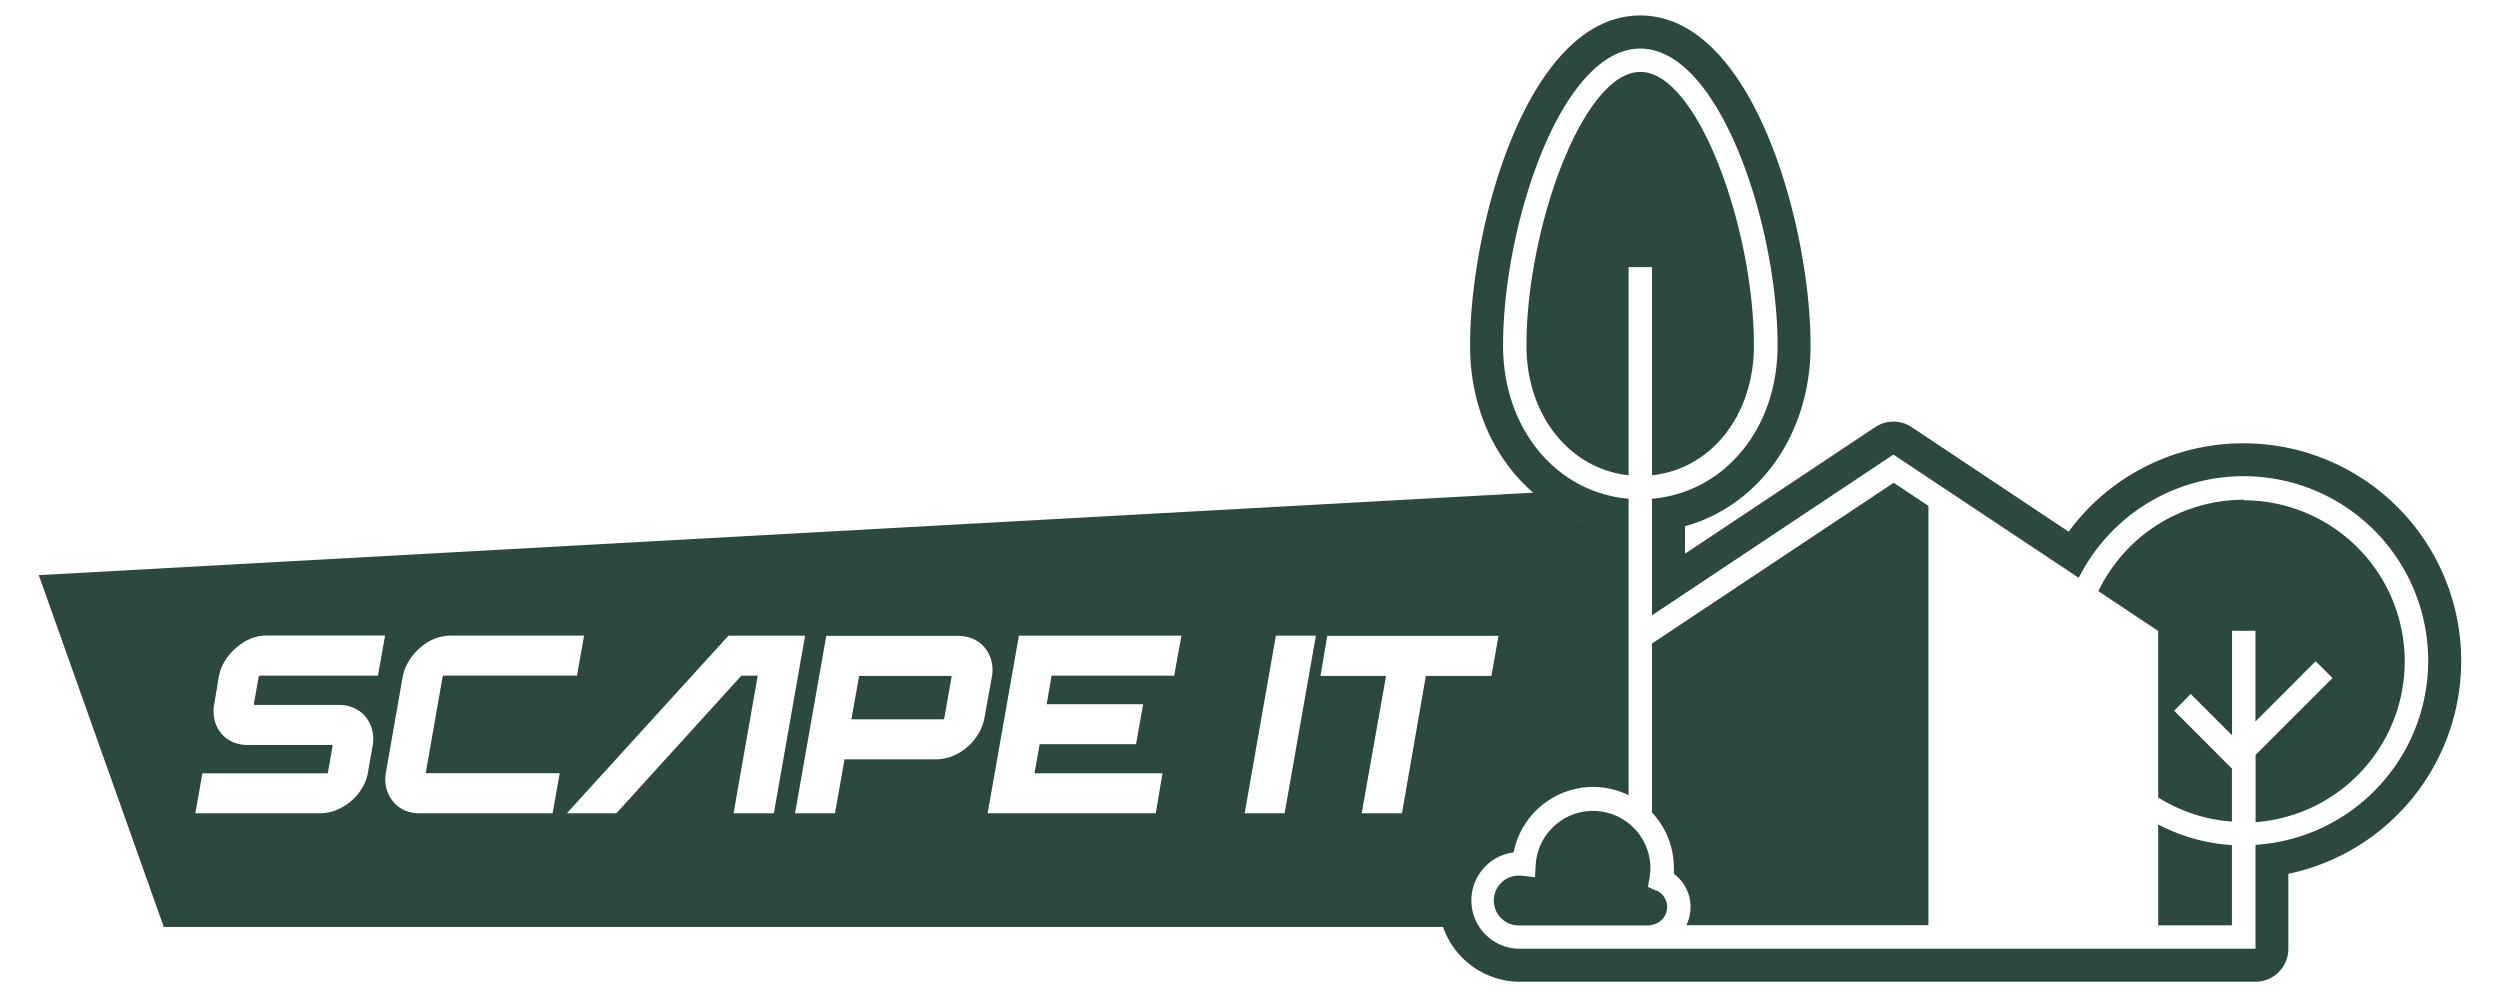
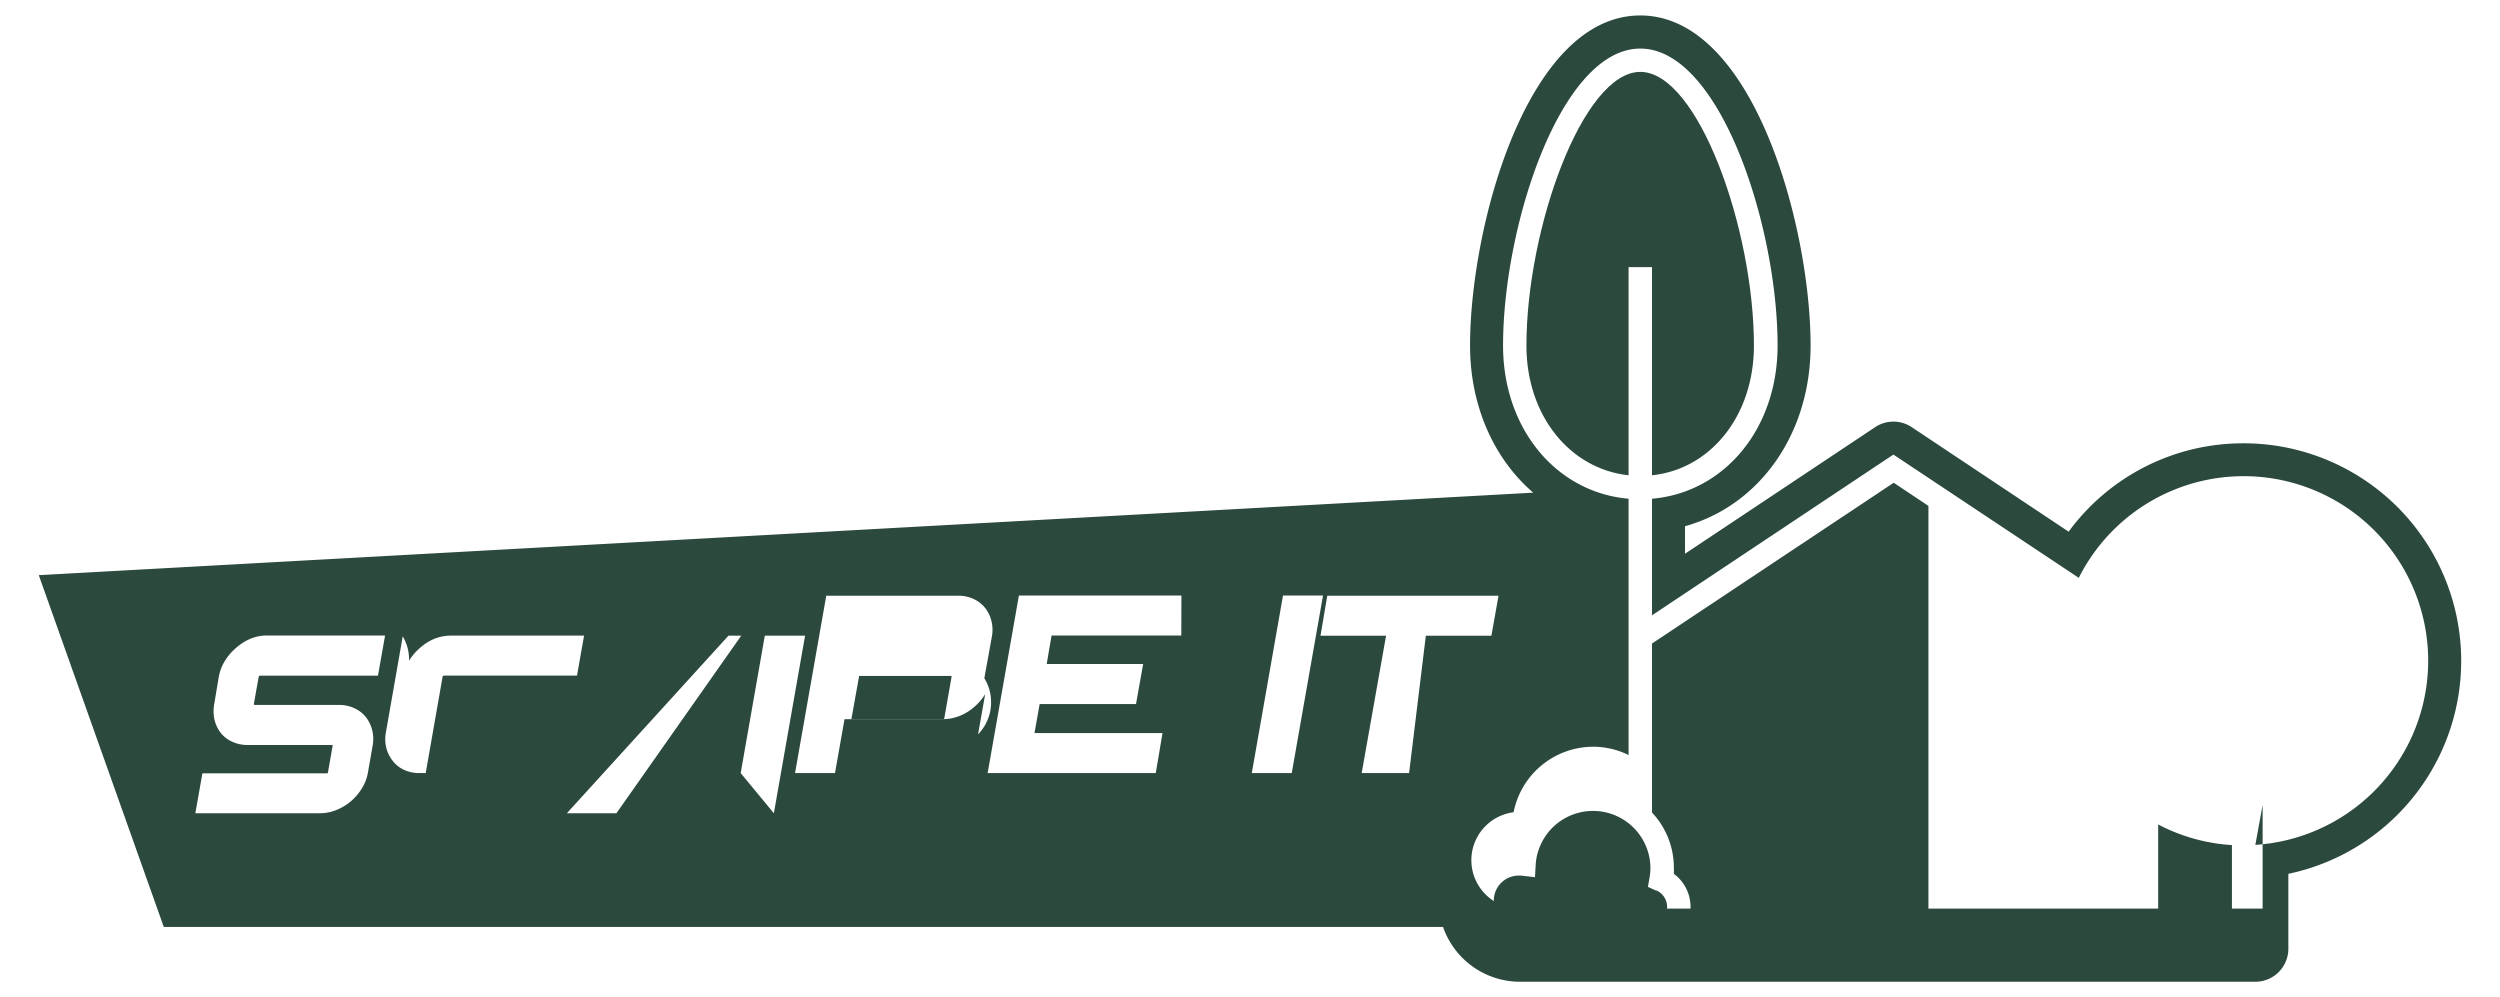
<svg xmlns="http://www.w3.org/2000/svg" id="Layer_1" data-name="Layer 1" viewBox="0 0 446.14 177.96">
  <defs>
    <style>.cls-1{fill:#2b493d;}</style>
  </defs>
  <path class="cls-1" d="M169.69,120.62H153.32l-1.39,7.75h16.36c.09,0,.16-.06.22-.17l1.31-7.45A.12.12,0,0,0,169.69,120.62Z" />
  <path class="cls-1" d="M294.81,114.84V145a14.37,14.37,0,0,1,3.9,9.86,10,10,0,0,1,0,1.08,7.36,7.36,0,0,1,2.22,9.17h43.21V90.28l-6.2-4.13Z" />
-   <path class="cls-1" d="M400.39,79.11a38.61,38.61,0,0,0-31.23,15.77l-28-18.65a5.88,5.88,0,0,0-6.53,0L300.7,98.82V93.91c13.26-3.69,22.41-16.44,22.41-32.23,0-21.14-10.16-58.92-30.39-58.92s-30.38,37.78-30.38,58.92c0,10.83,4.29,20.22,11.27,26.24L6.92,102.64l22.31,62.78H257.52a15.82,15.82,0,0,1-.59-2.3,15.82,15.82,0,0,0,.59,2.3,14.55,14.55,0,0,0,13.75,9.78H402.48a5.89,5.89,0,0,0,5.89-5.89V155.94a38.83,38.83,0,0,0-8-76.83ZM280.23,92.24a30,30,0,0,0,4.51,1.67h0A29,29,0,0,1,280.23,92.24ZM67.45,120.58H46.39c-.09,0-.16.06-.22.17l-.87,4.88c0,.11.05.17.13.17H60.49a6.43,6.43,0,0,1,2.72.57,5.62,5.62,0,0,1,2.05,1.56,6.28,6.28,0,0,1,1.15,2.33,6.61,6.61,0,0,1,.09,2.81l-.83,4.74a7.88,7.88,0,0,1-1.07,2.85,9.43,9.43,0,0,1-4.59,3.9,7.85,7.85,0,0,1-2.91.57H34.86L36.12,138H58.36c.11,0,.17-.06.17-.18l.83-4.74c0-.09,0-.13-.13-.13h-15a6.55,6.55,0,0,1-2.76-.57,5.52,5.52,0,0,1-2.05-1.56,6.1,6.1,0,0,1-1.13-2.33,7,7,0,0,1-.06-2.85l.82-4.88a8.26,8.26,0,0,1,1.09-2.83,9.66,9.66,0,0,1,2-2.32A9.54,9.54,0,0,1,44.67,114a7.6,7.6,0,0,1,2.94-.59H68.72Zm31.17,24.55H74.85a6.4,6.4,0,0,1-2.74-.57,5.52,5.52,0,0,1-2-1.57,6.29,6.29,0,0,1-1.16-2.31,6.53,6.53,0,0,1-.08-2.83l3-17.13A8.17,8.17,0,0,1,73,117.91a9.6,9.6,0,0,1,2-2.33A8.89,8.89,0,0,1,77.51,114a8,8,0,0,1,3-.57h23.72l-1.26,7.14H79.21c-.09,0-.16.06-.22.17l-3,17.11a.12.12,0,0,0,.14.13H99.88Zm32.29,0,4.31-24.55H132.3L110,145.13h-8.84L130,113.44h13.67l-5.57,31.69Zm43.63-14.08a9.74,9.74,0,0,1-2,2.32,8.89,8.89,0,0,1-2.59,1.57,8,8,0,0,1-3,.57H150.71l-1.7,9.62h-7.13l5.57-31.65H171a6.43,6.43,0,0,1,2.72.57,5.54,5.54,0,0,1,2.05,1.57,6.21,6.21,0,0,1,1.15,2.33,6.56,6.56,0,0,1,.09,2.8l-1.35,7.45A8.22,8.22,0,0,1,174.54,131.05Zm35-10.47H187.66l-.87,5.09H204l-1.27,7.14H185.53l-.92,5.18h22.85l-1.21,7.14h-30l5.58-31.69h29Zm19.71,24.55h-7.13l5.57-31.69h7.14Zm20.94,0H243l4.35-24.51h-11.7l1.21-7.14h30.56l-1.27,7.14h-11.7Zm152.32,5.68v18.5H271.24a8.63,8.63,0,0,1-1.13-17.19,14.51,14.51,0,0,1,14.16-11.69,14.3,14.3,0,0,1,6.36,1.48V89a23.08,23.08,0,0,1-6.83-1.65c-9.29-3.83-15.57-13.61-15.57-25.68,0-21.35,10.28-53,24.49-53s24.5,31.68,24.5,53c0,14.85-9.5,26.22-22.41,27.33v20.81l43.08-28.69,33.08,22a32.93,32.93,0,1,1,31.51,47.65Z" />
+   <path class="cls-1" d="M400.39,79.11a38.61,38.61,0,0,0-31.23,15.77l-28-18.65a5.88,5.88,0,0,0-6.53,0L300.7,98.82V93.91c13.26-3.69,22.41-16.44,22.41-32.23,0-21.14-10.16-58.92-30.39-58.92s-30.38,37.78-30.38,58.92c0,10.83,4.29,20.22,11.27,26.24L6.92,102.64l22.31,62.78H257.52a15.82,15.82,0,0,1-.59-2.3,15.82,15.82,0,0,0,.59,2.3,14.55,14.55,0,0,0,13.75,9.78H402.48a5.89,5.89,0,0,0,5.89-5.89V155.94a38.83,38.83,0,0,0-8-76.83ZM280.23,92.24a30,30,0,0,0,4.51,1.67h0A29,29,0,0,1,280.23,92.24ZM67.45,120.58H46.39c-.09,0-.16.06-.22.17l-.87,4.88c0,.11.05.17.13.17H60.49a6.43,6.43,0,0,1,2.72.57,5.62,5.62,0,0,1,2.05,1.56,6.28,6.28,0,0,1,1.15,2.33,6.61,6.61,0,0,1,.09,2.81l-.83,4.74a7.88,7.88,0,0,1-1.07,2.85,9.43,9.43,0,0,1-4.59,3.9,7.85,7.85,0,0,1-2.91.57H34.86L36.12,138H58.36c.11,0,.17-.06.17-.18l.83-4.74c0-.09,0-.13-.13-.13h-15a6.55,6.55,0,0,1-2.76-.57,5.52,5.52,0,0,1-2.05-1.56,6.1,6.1,0,0,1-1.13-2.33,7,7,0,0,1-.06-2.85l.82-4.88a8.26,8.26,0,0,1,1.09-2.83,9.66,9.66,0,0,1,2-2.32A9.54,9.54,0,0,1,44.67,114a7.6,7.6,0,0,1,2.94-.59H68.72m31.17,24.55H74.85a6.4,6.4,0,0,1-2.74-.57,5.52,5.52,0,0,1-2-1.57,6.29,6.29,0,0,1-1.16-2.31,6.53,6.53,0,0,1-.08-2.83l3-17.13A8.17,8.17,0,0,1,73,117.91a9.6,9.6,0,0,1,2-2.33A8.89,8.89,0,0,1,77.51,114a8,8,0,0,1,3-.57h23.72l-1.26,7.14H79.21c-.09,0-.16.06-.22.17l-3,17.11a.12.12,0,0,0,.14.13H99.88Zm32.29,0,4.31-24.55H132.3L110,145.13h-8.84L130,113.44h13.67l-5.57,31.69Zm43.63-14.08a9.74,9.74,0,0,1-2,2.32,8.89,8.89,0,0,1-2.59,1.57,8,8,0,0,1-3,.57H150.71l-1.7,9.62h-7.13l5.57-31.65H171a6.43,6.43,0,0,1,2.72.57,5.54,5.54,0,0,1,2.05,1.57,6.21,6.21,0,0,1,1.15,2.33,6.56,6.56,0,0,1,.09,2.8l-1.35,7.45A8.22,8.22,0,0,1,174.54,131.05Zm35-10.47H187.66l-.87,5.09H204l-1.27,7.14H185.53l-.92,5.18h22.85l-1.21,7.14h-30l5.58-31.69h29Zm19.71,24.55h-7.13l5.57-31.69h7.14Zm20.94,0H243l4.35-24.51h-11.7l1.21-7.14h30.56l-1.27,7.14h-11.7Zm152.32,5.68v18.5H271.24a8.63,8.63,0,0,1-1.13-17.19,14.51,14.51,0,0,1,14.16-11.69,14.3,14.3,0,0,1,6.36,1.48V89a23.08,23.08,0,0,1-6.83-1.65c-9.29-3.83-15.57-13.61-15.57-25.68,0-21.35,10.28-53,24.49-53s24.5,31.68,24.5,53c0,14.85-9.5,26.22-22.41,27.33v20.81l43.08-28.69,33.08,22a32.93,32.93,0,1,1,31.51,47.65Z" />
  <path class="cls-1" d="M385.14,165.13H398.3V150.81a32.56,32.56,0,0,1-13.16-3.68Z" />
  <path class="cls-1" d="M295.55,158.94l-.85-.39-.62-.28.28-1.59a10.78,10.78,0,0,0,.17-1.8,10.25,10.25,0,0,0-20.48-.55l-.12,2.21-2.45-.28-.24,0a4.45,4.45,0,1,0,0,8.89h23A3.49,3.49,0,0,0,295,165a3.23,3.23,0,0,0,.59-6.1Z" />
-   <path class="cls-1" d="M400.39,89.18a28.8,28.8,0,0,0-25.92,16.31l10.67,7.11v29.71a28.59,28.59,0,0,0,13.16,4.31v-9.46L388,126.84l2.95-3,7.37,7.37V112.57h4.18v16.19L413.25,118l3,3-13.73,13.72v12a28.76,28.76,0,0,0-2.09-57.44Z" />
  <path class="cls-1" d="M290.63,47.67h4.18V84.82C305.34,83.7,313,74.13,313,61.68,313,40.8,303,12.83,292.72,12.83s-20.32,28-20.32,48.85c0,12.45,7.71,22,18.23,23.14Z" />
</svg>